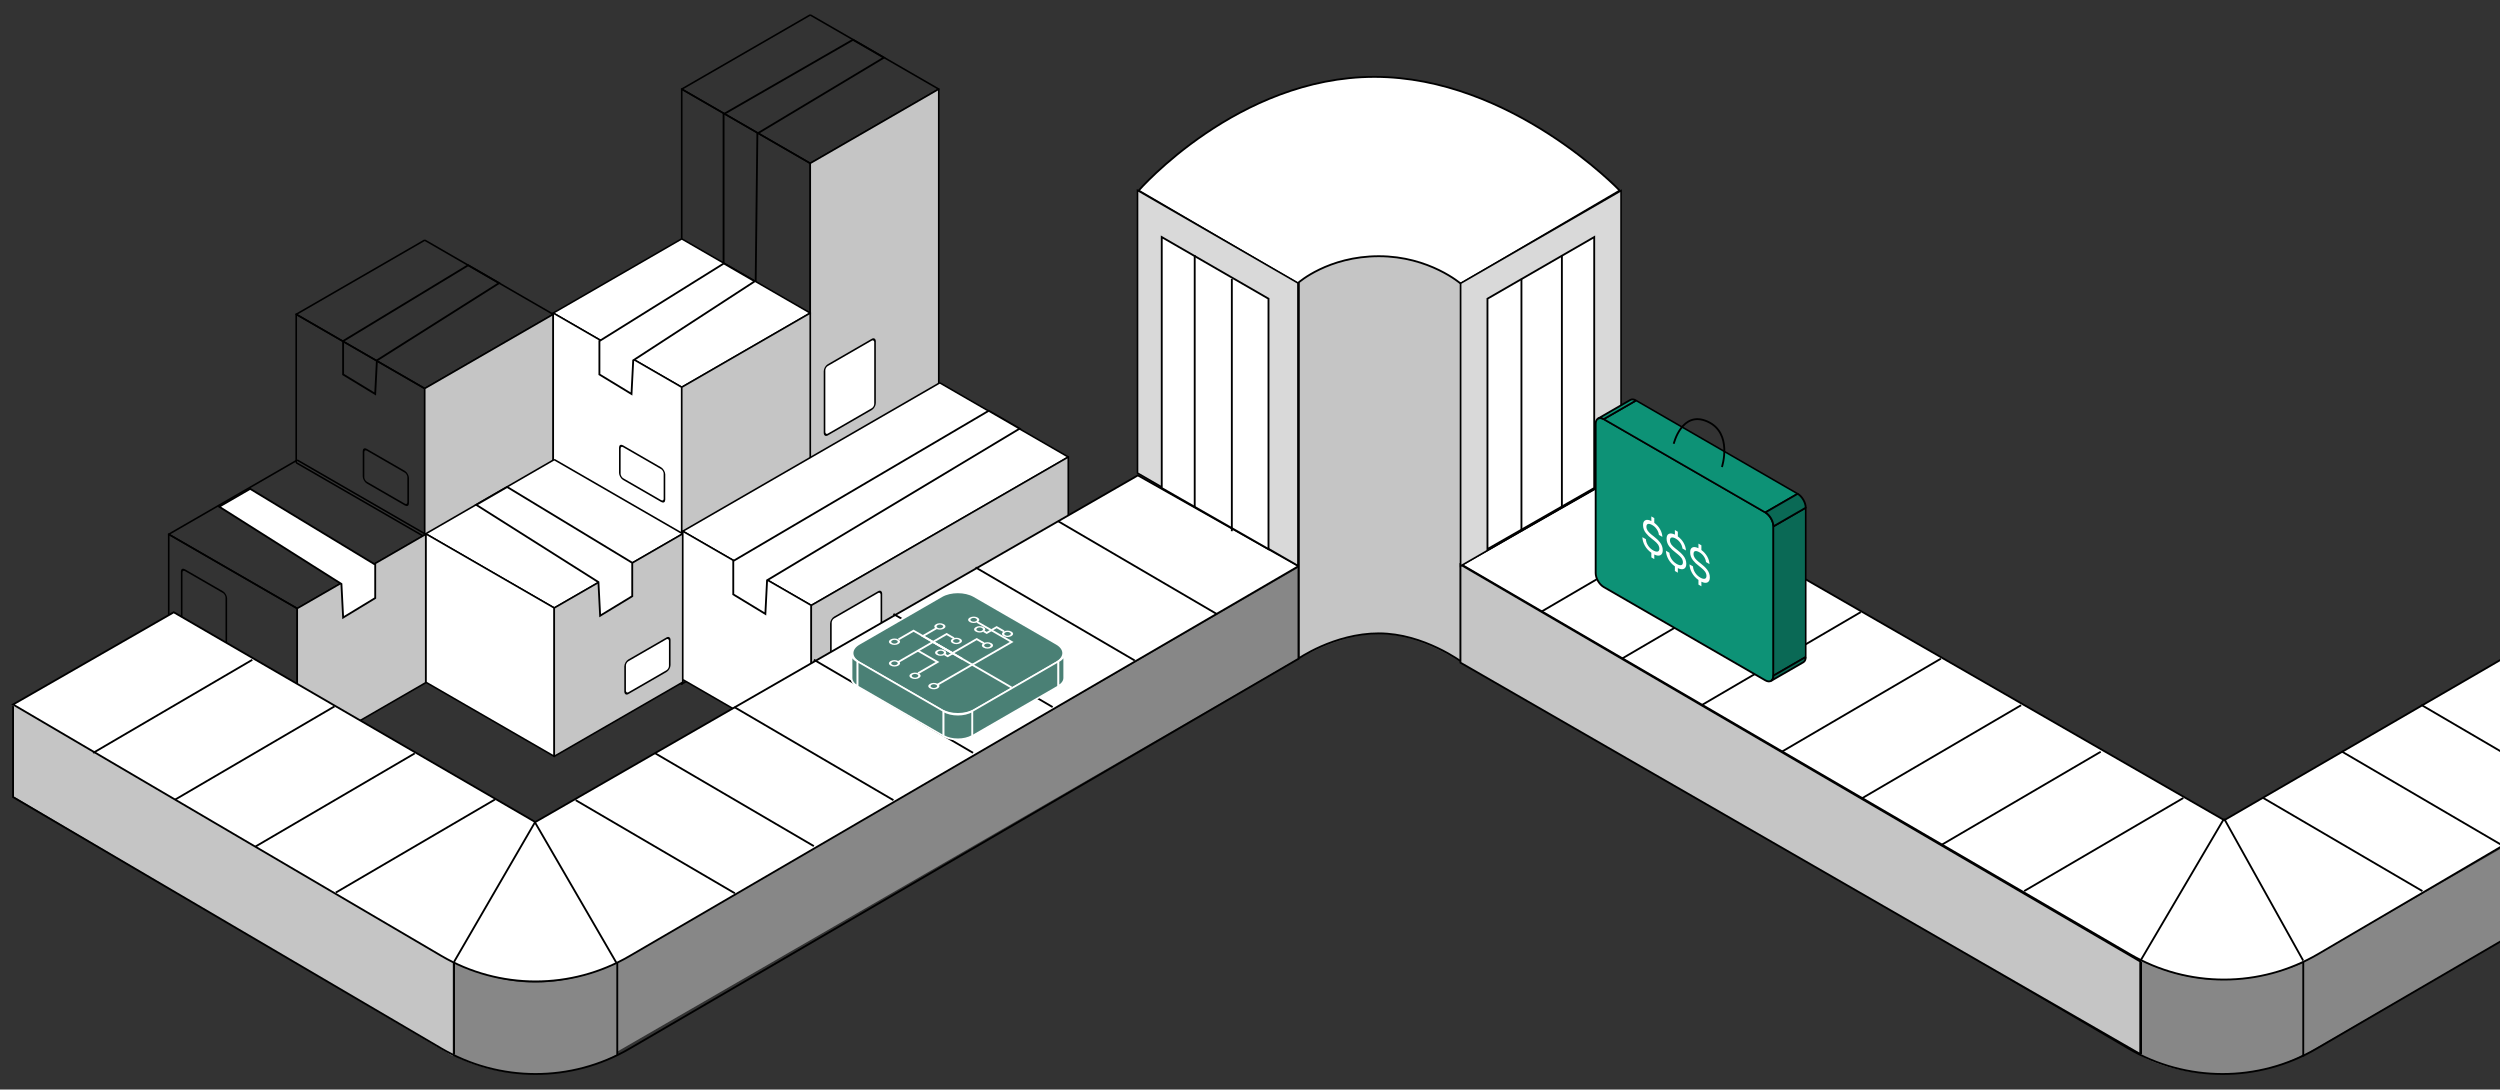
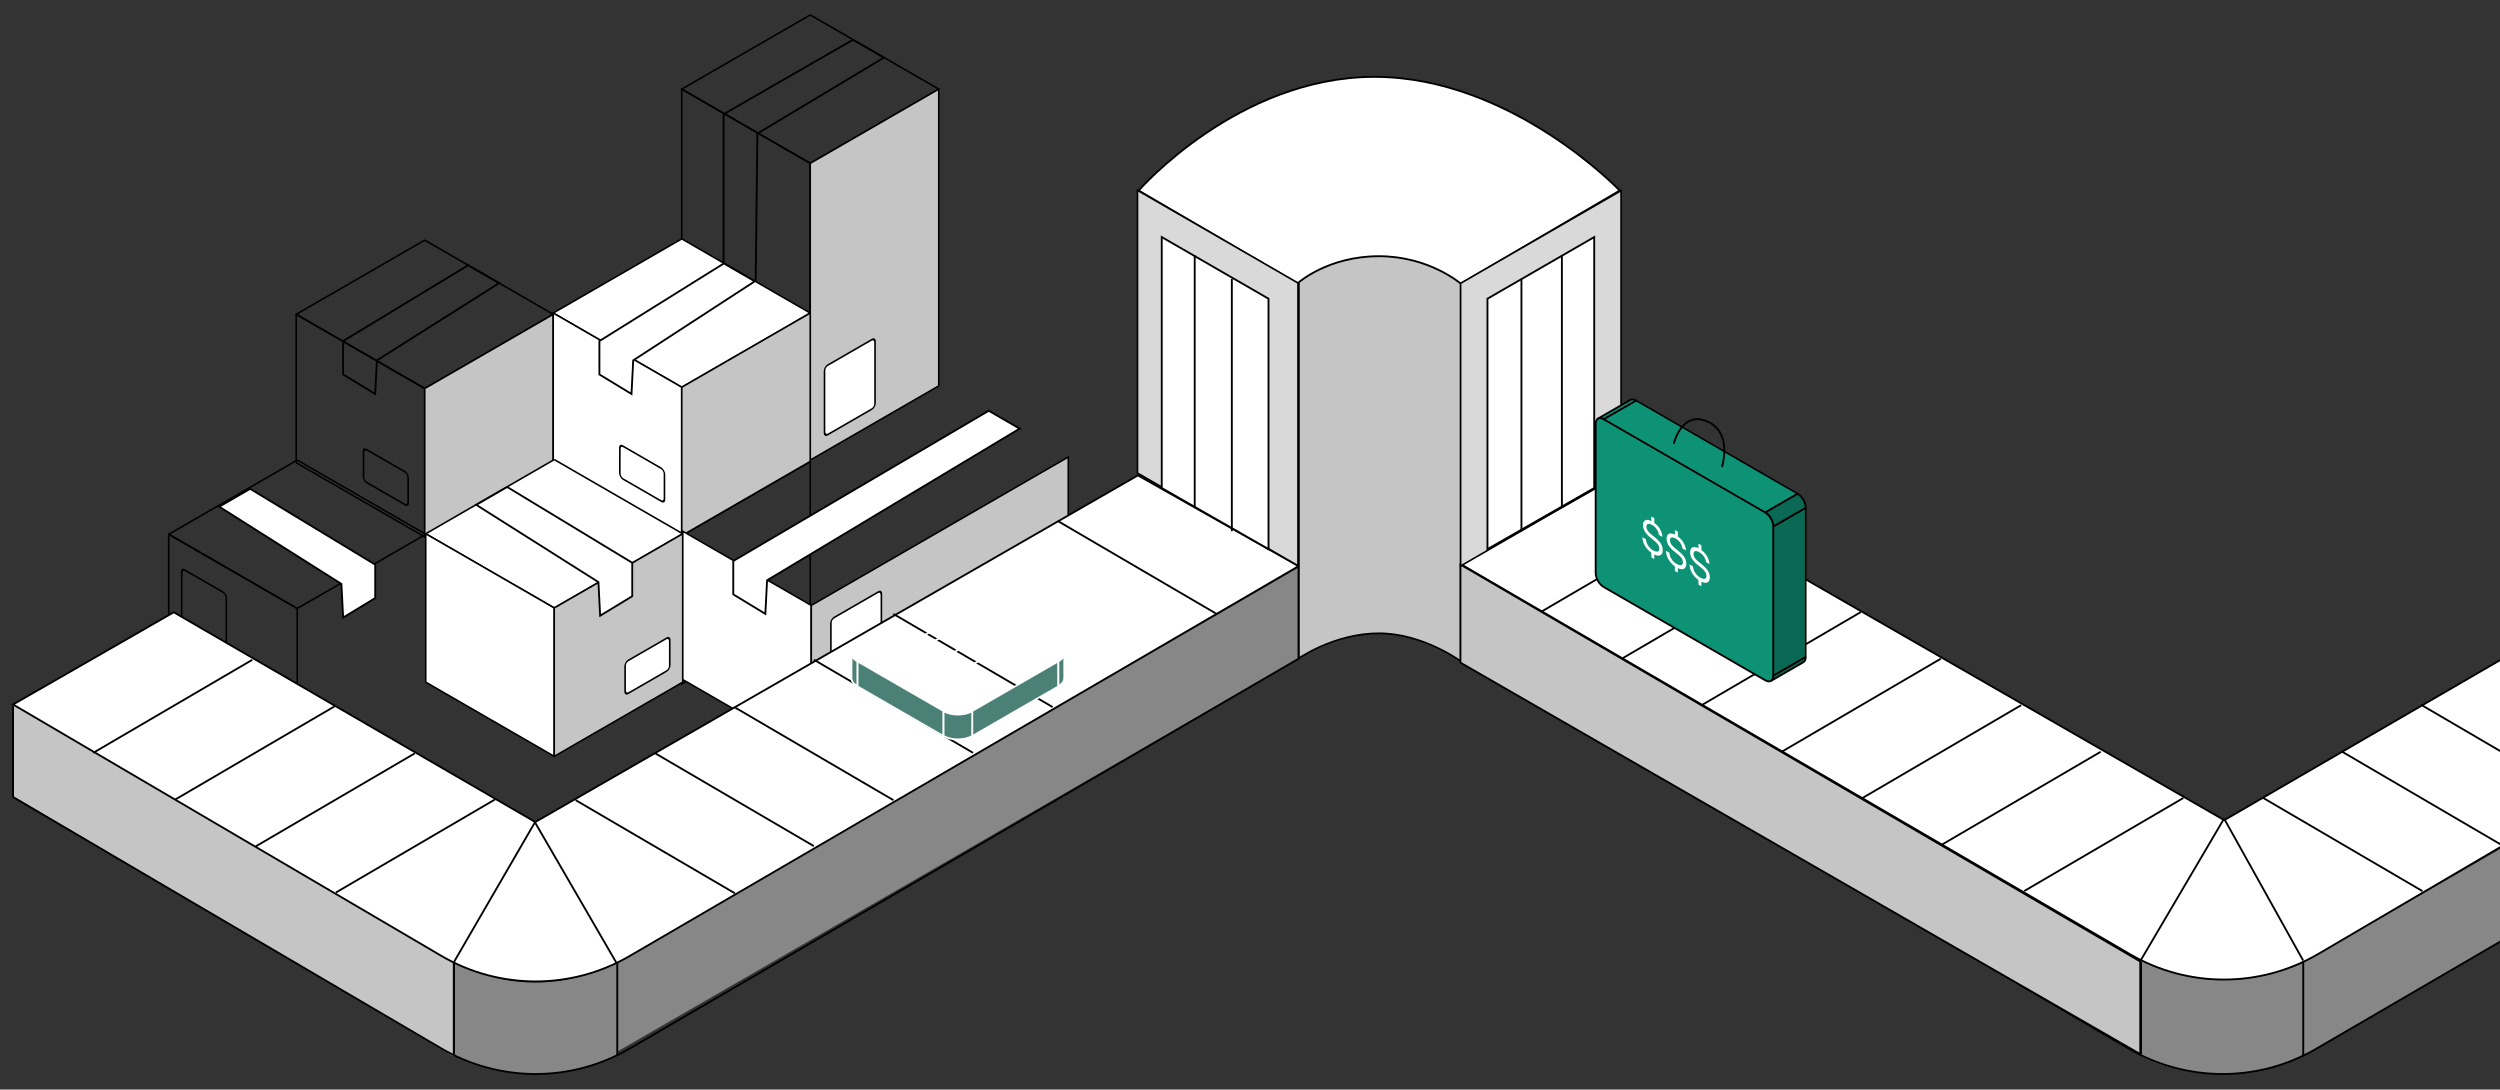
<svg xmlns="http://www.w3.org/2000/svg" width="1340" height="584" viewBox="0 0 1340 584" fill="none">
  <rect x="0" y="0" width="1340" height="584" fill="#333333" stroke="none" />
  <g clip-path="url(#clip0_134_3490)">
    <rect width="79.536" height="79.536" transform="matrix(0.866 0.5 -0.866 0.5 365.406 207.558)" stroke="black" stroke-linejoin="bevel" />
    <rect width="79.536" height="79.536" transform="matrix(0.866 0.5 0 1 296.525 247.326)" stroke="black" stroke-linejoin="bevel" />
    <rect width="79.536" height="79.536" transform="matrix(0.866 -0.5 0 1 365.406 287.094)" stroke="black" stroke-linejoin="bevel" />
    <rect width="79.536" height="79.536" transform="matrix(0.866 0.5 -0.866 0.5 227.648 128.706)" stroke="black" stroke-linejoin="bevel" />
    <rect width="79.536" height="79.536" transform="matrix(0.866 0.5 0 1 158.768 168.474)" stroke="black" stroke-linejoin="bevel" />
    <rect width="79.536" height="79.536" transform="matrix(0.866 -0.5 0 1 227.648 208.242)" fill="#C5C5C5" stroke="black" stroke-linejoin="bevel" />
    <path d="M250.945 142.164L183.903 182.803V200.711L201.101 211.162L202.022 193.157L267.512 151.741L250.945 142.164Z" stroke="black" />
    <rect width="27.623" height="17.582" rx="2" transform="matrix(0.866 0.5 0 1 194.848 240.07)" stroke="black" />
    <rect width="79.536" height="79.536" transform="matrix(0.866 0.5 -0.866 0.5 434.287 8)" stroke="black" stroke-linejoin="bevel" />
    <rect width="79.536" height="159.073" transform="matrix(0.866 0.5 0 1 365.406 47.768)" stroke="black" stroke-linejoin="bevel" />
    <rect width="79.536" height="159.073" transform="matrix(0.866 -0.5 0 1 434.287 87.536)" fill="#C5C5C5" stroke="black" stroke-linejoin="bevel" />
    <path d="M457.193 21.315L387.832 61.22L387.832 141.217L405.031 151.669L405.951 71.574L473.76 30.892L457.193 21.315Z" stroke="black" />
    <rect width="31.256" height="37.209" rx="2" transform="matrix(0.866 -0.5 0 1 441.947 196.706)" fill="white" stroke="black" />
    <rect width="79.536" height="79.536" transform="matrix(0.866 0.5 -0.866 0.5 365.409 128.022)" fill="white" stroke="black" stroke-linejoin="bevel" />
    <rect width="79.536" height="79.536" transform="matrix(0.866 0.5 0 1 296.528 167.791)" fill="white" stroke="black" stroke-linejoin="bevel" />
    <rect width="79.536" height="79.536" transform="matrix(0.866 -0.5 0 1 365.409 207.559)" fill="#C5C5C5" stroke="black" stroke-linejoin="bevel" />
    <path d="M387.973 141.206L321.282 182.806V200.714L338.48 211.165L339.401 193.16L404.54 150.784L387.973 141.206Z" fill="white" stroke="black" />
    <rect width="27.623" height="17.582" rx="2" transform="matrix(0.866 0.5 0 1 332.225 238.187)" fill="white" stroke="black" />
    <rect width="79.536" height="79.536" transform="matrix(0.866 0.5 -0.866 0.5 297.074 246.332)" fill="white" stroke="black" stroke-linejoin="bevel" />
    <rect width="79.536" height="79.536" transform="matrix(0.866 0.5 0 1 228.193 286.1)" fill="white" stroke="black" stroke-linejoin="bevel" />
    <rect width="79.536" height="79.536" transform="matrix(0.866 -0.5 0 1 297.074 325.869)" fill="#C5C5C5" stroke="black" stroke-linejoin="bevel" />
    <path d="M271.837 261.019L338.879 301.658V319.566L321.68 330.018L320.759 312.012L255.27 270.596L271.837 261.019Z" fill="white" stroke="black" />
    <rect width="27.623" height="17.582" rx="2" transform="matrix(0.866 -0.5 0 1 335.06 354.959)" fill="white" stroke="black" />
-     <rect width="79.536" height="159.073" transform="matrix(0.866 0.5 -0.866 0.5 503.719 205.19)" fill="white" stroke="black" stroke-linejoin="bevel" />
    <rect width="79.536" height="79.536" transform="matrix(0.866 0.5 0 1 365.957 284.727)" fill="white" stroke="black" stroke-linejoin="bevel" />
    <rect width="159.073" height="79.536" transform="matrix(0.866 -0.5 0 1 434.838 324.495)" fill="#C5C5C5" stroke="black" stroke-linejoin="bevel" />
    <path d="M529.948 220.172L393.032 300.689V318.597L410.23 329.048L411.151 311.043L546.514 229.749L529.948 220.172Z" fill="white" stroke="black" />
    <rect width="31.256" height="37.209" rx="2" transform="matrix(0.866 -0.5 0 1 445.354 331.988)" fill="white" stroke="black" />
    <rect width="79.536" height="79.536" transform="matrix(0.866 0.5 -0.866 0.5 159.313 246.609)" stroke="black" stroke-linejoin="bevel" />
    <rect width="79.536" height="79.536" transform="matrix(0.866 0.5 0 1 90.433 286.378)" stroke="black" stroke-linejoin="bevel" />
-     <rect width="79.536" height="79.536" transform="matrix(0.866 -0.5 0 1 159.313 326.146)" fill="#C5C5C5" stroke="black" stroke-linejoin="bevel" />
    <path d="M134.076 262.012L201.118 302.651V320.559L183.92 331.01L182.999 313.005L117.509 271.589L134.076 262.012Z" fill="white" stroke="black" />
    <rect width="27.623" height="35.065" rx="2" transform="matrix(0.866 0.5 0 1 97.384 304.611)" stroke="black" />
    <path d="M736.704 41.203C663.36 41.203 610.327 102.135 610.327 102.135L695.841 152.093C708.653 141.242 782.906 152.093 782.906 152.093L868.159 102.135C868.159 102.135 810.048 41.203 736.704 41.203Z" fill="white" stroke="black" />
    <path d="M7 377.713L242.687 515.772V565.974L7 426.725V377.713Z" fill="#C5C5C5" />
    <rect width="135.408" height="49.708" transform="matrix(0.866 -0.5 0 1 1234.55 515.996)" fill="#878787" />
    <path d="M782.457 354.071V303.324C782.457 303.324 764.97 289.444 739.065 289.444C713.16 289.444 695.673 303.324 695.673 303.324V352.964C695.673 352.964 717.294 339.284 739.065 339.284C760.836 339.284 782.457 354.071 782.457 354.071Z" stroke="#585858" />
    <path d="M243.784 515.623C243.784 515.623 263.048 526.692 286.699 526.692C310.35 526.692 330.67 516.216 330.67 516.216V565.185C330.67 565.185 313.767 575.694 286.699 575.694C259.631 575.694 243.784 565.933 243.784 565.933V515.623Z" fill="#878787" />
    <path d="M1147.61 514.861C1147.61 514.861 1166.87 525.312 1190.52 525.312C1214.17 525.312 1234.49 516.216 1234.49 516.216V565.184C1234.49 565.184 1217.59 575.693 1190.52 575.693C1163.46 575.693 1147.61 565.932 1147.61 565.932V514.861Z" fill="#878787" />
    <path d="M330.865 515.949L695.979 304.249V352.85L330.865 563.649V515.949Z" fill="#878787" />
    <path d="M93.128 328.171L7 377.615L236.473 512.291C267.632 530.578 306.232 530.636 337.445 512.443L696.021 303.449L609.893 254.803L286.915 440.615L93.128 328.171Z" fill="white" stroke="black" />
    <path d="M1385.99 327.171L1472.11 376.615L1242.64 511.291C1211.48 529.578 1172.88 529.636 1141.67 511.444L783.093 302.449L869.221 253.803L1192.2 439.615L1385.99 327.171Z" fill="white" stroke="black" />
-     <path d="M782.349 303.432L869.338 253.859L790.432 208.033C759.43 190.028 721.161 189.997 690.129 207.952L610.787 253.859" stroke="black" />
    <path d="M7 378.479V427.236L236.473 561.912C267.632 580.199 306.232 580.257 337.445 562.064L696.021 353.07V304.225" stroke="black" />
    <path d="M783.006 354.457V152.066C783 152.061 782.993 152.055 782.987 152.05C782.858 151.943 782.665 151.785 782.408 151.582C781.895 151.178 781.129 150.598 780.123 149.901C778.112 148.506 775.143 146.643 771.323 144.78C763.682 141.054 752.644 137.327 739.055 137.327C725.462 137.327 714.69 140.868 707.319 144.407C703.633 146.176 700.799 147.945 698.888 149.268C697.933 149.93 697.209 150.48 696.725 150.864C696.484 151.056 696.302 151.206 696.182 151.307C696.179 151.31 696.176 151.312 696.173 151.315V352.832C696.209 352.808 696.245 352.784 696.284 352.76C696.869 352.379 697.729 351.836 698.836 351.185C701.049 349.885 704.248 348.151 708.197 346.418C716.092 342.954 727.009 339.482 739.055 339.482C751.112 339.482 762.301 343.375 770.461 347.255C774.544 349.196 777.876 351.137 780.189 352.594C781.345 353.322 782.247 353.93 782.861 354.356C782.911 354.391 782.959 354.424 783.006 354.457Z" fill="#C5C5C5" stroke="black" />
    <path d="M911.239 427.236L1140.71 561.912C1171.87 580.199 1210.47 580.257 1241.68 562.064L1600.26 353.07V304.225" stroke="black" />
    <path d="M49.911 403.554L135.235 353.648" stroke="black" />
    <path d="M93.988 428.516L179.312 378.61" stroke="black" />
    <path d="M136.988 453.709L222.312 403.803" stroke="black" />
    <path d="M179.988 478.422L265.312 428.516" stroke="black" />
    <path d="M393.899 478.803L308.575 428.896" stroke="black" />
    <path d="M1298.41 477.622L1213.09 427.716" stroke="black" />
    <path d="M1340.44 452.669L1255.12 402.763" stroke="black" />
    <path d="M1383.11 427.716L1297.78 377.81" stroke="black" />
    <path d="M436.224 453.516L350.899 403.609" stroke="black" />
    <path d="M478.886 428.897L393.562 378.99" stroke="black" />
    <path d="M521.548 403.516L436.224 353.61" stroke="black" />
    <path d="M564.21 378.99L478.886 329.084" stroke="black" />
-     <path d="M608.224 354.037L522.899 304.131" stroke="black" />
    <path d="M825.359 328.323L910.684 278.416" stroke="black" />
    <path d="M869.338 353.035L954.662 303.129" stroke="black" />
    <path d="M912.035 377.989L997.359 328.082" stroke="black" />
    <path d="M954.998 402.942L1040.32 353.035" stroke="black" />
    <path d="M997.998 427.895L1083.32 377.989" stroke="black" />
    <path d="M1040.66 452.848L1125.98 402.941" stroke="black" />
    <path d="M1084.94 477.622L1170.27 427.716" stroke="black" />
    <path d="M652.312 329.178L566.988 279.272" stroke="black" />
    <path d="M286.84 440.572L243.37 515.557" stroke="black" />
    <path d="M286.84 440.93L330.31 515.914" stroke="black" />
    <path d="M1191.97 439L1147.56 514.503" stroke="black" />
    <path d="M1192.16 438.851L1234.5 514.861" stroke="black" />
    <path d="M330.865 515.996V565.369" stroke="black" />
    <path d="M243.37 515.557V564.93" stroke="black" />
    <path d="M1147.61 515.557V564.93" stroke="black" />
    <path d="M1147.18 565.003L782.799 355.18V302.597L1147.18 515.362V565.003Z" fill="#C5C5C5" stroke="black" />
    <path d="M1234.55 515.557V566.304" stroke="black" />
    <rect x="0.433" y="0.75" width="99.307" height="151.512" transform="matrix(0.866 0.5 0 1 609.33 101.075)" fill="#D9D9D9" stroke="black" />
    <rect x="0.433" y="0.25" width="99.307" height="151.512" transform="matrix(0.866 -0.5 0 1 782.514 151.818)" fill="#D9D9D9" stroke="black" />
    <path d="M622.694 127.072L679.913 160.108V294.323L622.694 261.585V127.072Z" fill="white" stroke="black" />
    <path d="M640.363 136.744V271.993" stroke="black" />
    <path d="M660.265 149.478V284.727" stroke="black" />
    <path d="M854.5 127.072L797.281 160.108V294.323L854.5 261.585V127.072Z" fill="white" stroke="black" />
    <path d="M815.497 149.478V284.727" stroke="black" />
    <path d="M837.168 136.744V271.993" stroke="black" />
-     <path d="M504.762 319.53C509.545 316.769 517.3 316.769 522.083 319.53L566.316 345.069C571.099 347.83 571.099 352.307 566.316 355.069L522.083 380.607C517.3 383.368 509.545 383.368 504.762 380.607L460.528 355.069C455.745 352.307 455.745 347.83 460.528 345.069L504.762 319.53Z" fill="#4A8075" stroke="white" stroke-linejoin="bevel" />
    <rect width="53.307" height="13.327" transform="matrix(0.866 0.5 0 1 459.562 354.511)" fill="#4A8075" stroke="white" stroke-linejoin="bevel" />
    <rect width="53.307" height="13.327" transform="matrix(0.866 -0.5 0 1 521.117 381.165)" fill="#4A8075" stroke="white" stroke-linejoin="bevel" />
    <path d="M456.375 350.069C456.375 351.803 457.593 353.374 459.563 354.511V367.838C457.593 366.701 456.375 365.13 456.375 363.395V350.069Z" fill="#4A8075" stroke="white" stroke-linejoin="bevel" />
    <path d="M505.729 381.165C509.978 383.618 516.868 383.618 521.117 381.165V394.492C516.868 396.945 509.978 396.945 505.729 394.492V381.165Z" fill="#4A8075" stroke="white" stroke-linejoin="bevel" />
    <path d="M570.469 350.069C570.469 351.803 569.251 353.374 567.282 354.511V367.838C569.251 366.701 570.469 365.13 570.469 363.395V350.069Z" fill="#4A8075" stroke="white" stroke-linejoin="bevel" />
    <path d="M542.187 368.491L521.055 356.291L502.496 367.006" stroke="white" />
    <path d="M521.133 356.291L542.265 344.091L523.706 333.375" stroke="white" />
    <path d="M521.212 356.291L500.081 344.091L481.521 354.806" stroke="white" />
    <path d="M510.793 350.255L489.661 338.055L481.59 342.715" stroke="white" />
    <path d="M515.749 353.145L494.618 340.945L502 336.683" stroke="white" />
    <path d="M492.097 360.846L502.512 354.833L491.876 348.692" stroke="white" />
    <path d="M527.45 344.834L523.5 342.553L510.626 349.986" stroke="white" />
    <path d="M538.156 338.427L534.206 336.147L531.545 337.683" stroke="white" />
    <path d="M511.333 342.123L507.383 339.842L500.027 344.089" stroke="white" />
    <path d="M527.221 338.283L528.885 339.244L531.545 337.708" stroke="white" />
    <path d="M506.302 350.766L507.966 351.727L510.626 350.19" stroke="white" />
    <circle cx="2.404" cy="2.404" r="1.904" transform="matrix(0.866 -0.5 0.866 0.5 496.384 367.749)" stroke="white" />
    <circle cx="2.404" cy="2.404" r="1.904" transform="matrix(0.866 -0.5 0.866 0.5 520.946 337.33)" stroke="white" />
    <circle cx="2.404" cy="2.404" r="1.904" transform="matrix(0.866 -0.5 0.866 0.5 500.027 349.813)" stroke="white" />
    <circle cx="2.404" cy="2.404" r="1.904" transform="matrix(0.866 -0.5 0.866 0.5 475.28 343.965)" stroke="white" />
    <circle cx="2.404" cy="2.404" r="1.904" transform="matrix(0.866 -0.5 0.866 0.5 486.291 362.233)" stroke="white" />
    <circle cx="2.404" cy="2.404" r="1.904" transform="matrix(0.866 -0.5 0.866 0.5 525.11 345.948)" stroke="white" />
    <circle cx="2.404" cy="2.404" r="1.904" transform="matrix(0.866 -0.5 0.866 0.5 475.28 355.548)" stroke="white" />
    <circle cx="2.404" cy="2.404" r="1.904" transform="matrix(0.866 -0.5 0.866 0.5 535.874 339.734)" stroke="white" />
    <circle cx="2.404" cy="2.404" r="1.904" transform="matrix(0.866 -0.5 0.866 0.5 508.464 343.545)" stroke="white" />
    <circle cx="2.404" cy="2.404" r="1.904" transform="matrix(0.866 -0.5 0.866 0.5 499.613 335.779)" stroke="white" />
    <circle cx="2.404" cy="2.404" r="1.904" transform="matrix(0.866 0.5 -0.866 0.5 521.907 329.816)" stroke="white" />
    <path d="M855.281 227.158C855.281 224.397 857.22 223.277 859.611 224.658L946.214 274.658C948.605 276.039 950.544 279.397 950.544 282.158V362.158C950.544 364.92 948.605 366.039 946.214 364.658L859.611 314.658C857.22 313.277 855.281 309.92 855.281 307.158V227.158Z" fill="#0D9276" stroke="black" stroke-linejoin="bevel" />
    <rect width="20" height="80" transform="matrix(0.866 -0.5 0 1 950.544 282.158)" fill="#0A6955" stroke="black" stroke-linejoin="bevel" />
    <rect width="100" height="20" transform="matrix(0.866 0.5 -0.866 0.5 876.932 214.658)" fill="#0D9276" stroke="black" stroke-linejoin="bevel" />
    <path d="M856.55 224.355C857.395 223.867 858.503 224.018 859.612 224.658L876.932 214.658C875.824 214.018 874.716 213.867 873.87 214.355L856.55 224.355Z" fill="#0D9276" stroke="black" stroke-linejoin="bevel" />
    <path d="M950.544 282.158C950.544 279.397 948.605 276.039 946.214 274.658L963.534 264.658C965.926 266.039 967.865 269.397 967.865 272.158L950.544 282.158Z" fill="#0A6955" stroke="black" stroke-linejoin="bevel" />
    <path d="M949.275 364.962C950.121 364.473 950.544 363.438 950.544 362.158L967.864 352.158C967.864 353.438 967.441 354.473 966.596 354.962L949.275 364.962Z" fill="#0A6955" stroke="black" stroke-linejoin="bevel" />
    <path d="M897.122 237.856C897.122 237.856 901.458 219.79 915.188 225.932C928.919 232.074 922.957 250.321 922.957 250.321" stroke="black" />
    <path d="M891.227 294.918C891.227 296.262 890.812 297.15 889.98 297.582C889.149 297.998 888.054 297.878 886.696 297.222V299.67L885.117 298.758V296.286C883.648 295.246 882.491 293.978 881.646 292.482C880.814 290.994 880.371 289.474 880.316 287.922L882.186 289.002C882.255 290.178 882.643 291.314 883.35 292.41C884.057 293.49 884.964 294.35 886.073 294.99C887.071 295.566 887.874 295.782 888.484 295.638C889.107 295.486 889.419 294.962 889.419 294.066C889.419 293.666 889.343 293.27 889.191 292.878C889.052 292.478 888.879 292.13 888.671 291.834C888.463 291.522 888.158 291.17 887.756 290.778C887.368 290.394 887.015 290.078 886.696 289.83C886.392 289.574 885.969 289.234 885.429 288.81C884.75 288.29 884.161 287.798 883.662 287.334C883.177 286.862 882.685 286.322 882.186 285.714C881.701 285.098 881.327 284.434 881.064 283.722C880.801 282.994 880.669 282.238 880.669 281.454C880.669 280.11 881.071 279.246 881.874 278.862C882.692 278.47 883.773 278.606 885.117 279.27V276.798L886.696 277.71V280.23C887.999 281.19 889.031 282.338 889.793 283.674C890.555 285.01 890.971 286.378 891.04 287.778L889.17 286.698C889.059 285.658 888.685 284.666 888.047 283.722C887.424 282.77 886.62 282.01 885.636 281.442C884.666 280.882 883.897 280.678 883.329 280.83C882.761 280.982 882.477 281.498 882.477 282.378C882.477 282.762 882.546 283.146 882.685 283.53C882.837 283.922 883.011 284.262 883.205 284.55C883.412 284.846 883.71 285.186 884.098 285.57C884.5 285.946 884.854 286.262 885.158 286.518C885.463 286.758 885.886 287.09 886.426 287.514C887.105 288.034 887.694 288.534 888.193 289.014C888.692 289.478 889.191 290.022 889.689 290.646C890.188 291.27 890.569 291.946 890.833 292.674C891.096 293.386 891.227 294.134 891.227 294.918ZM903.852 302.208C903.852 303.552 903.437 304.44 902.605 304.872C901.774 305.288 900.679 305.168 899.321 304.512V306.96L897.742 306.048V303.576C896.273 302.536 895.116 301.268 894.271 299.772C893.439 298.284 892.996 296.764 892.941 295.212L894.811 296.292C894.88 297.468 895.268 298.604 895.975 299.7C896.682 300.78 897.589 301.64 898.698 302.28C899.696 302.856 900.499 303.072 901.109 302.928C901.732 302.776 902.044 302.252 902.044 301.356C902.044 300.956 901.968 300.56 901.816 300.168C901.677 299.768 901.504 299.42 901.296 299.124C901.088 298.812 900.783 298.46 900.381 298.068C899.993 297.684 899.64 297.368 899.321 297.12C899.017 296.864 898.594 296.524 898.054 296.1C897.375 295.58 896.786 295.088 896.287 294.624C895.802 294.152 895.31 293.612 894.811 293.004C894.326 292.388 893.952 291.724 893.689 291.012C893.426 290.284 893.294 289.528 893.294 288.744C893.294 287.4 893.696 286.536 894.499 286.152C895.317 285.76 896.398 285.896 897.742 286.56V284.088L899.321 285V287.52C900.624 288.48 901.656 289.628 902.418 290.964C903.18 292.3 903.596 293.668 903.665 295.068L901.795 293.988C901.684 292.948 901.31 291.956 900.672 291.012C900.049 290.06 899.245 289.3 898.261 288.732C897.291 288.172 896.522 287.968 895.954 288.12C895.386 288.272 895.102 288.788 895.102 289.668C895.102 290.052 895.171 290.436 895.31 290.82C895.462 291.212 895.636 291.552 895.83 291.84C896.037 292.136 896.335 292.476 896.723 292.86C897.125 293.236 897.479 293.552 897.783 293.808C898.088 294.048 898.511 294.38 899.051 294.804C899.73 295.324 900.319 295.824 900.818 296.304C901.317 296.768 901.816 297.312 902.314 297.936C902.813 298.56 903.194 299.236 903.458 299.964C903.721 300.676 903.852 301.424 903.852 302.208ZM916.478 309.497C916.478 310.841 916.062 311.729 915.23 312.161C914.399 312.577 913.304 312.457 911.946 311.801V314.249L910.367 313.337V310.865C908.898 309.825 907.741 308.557 906.896 307.061C906.064 305.573 905.621 304.053 905.566 302.501L907.436 303.581C907.505 304.757 907.893 305.893 908.6 306.989C909.307 308.069 910.214 308.929 911.323 309.569C912.321 310.145 913.124 310.361 913.734 310.217C914.357 310.065 914.669 309.541 914.669 308.645C914.669 308.245 914.593 307.849 914.441 307.457C914.302 307.057 914.129 306.709 913.921 306.413C913.713 306.101 913.408 305.749 913.006 305.357C912.619 304.973 912.265 304.657 911.946 304.409C911.642 304.153 911.219 303.813 910.679 303.389C910 302.869 909.411 302.377 908.912 301.913C908.427 301.441 907.935 300.901 907.436 300.293C906.951 299.677 906.577 299.013 906.314 298.301C906.051 297.573 905.919 296.817 905.919 296.033C905.919 294.689 906.321 293.825 907.124 293.441C907.942 293.049 909.023 293.185 910.367 293.849V291.377L911.946 292.289V294.809C913.249 295.769 914.281 296.917 915.043 298.253C915.805 299.589 916.221 300.957 916.29 302.357L914.42 301.277C914.309 300.237 913.935 299.245 913.297 298.301C912.674 297.349 911.87 296.589 910.886 296.021C909.917 295.461 909.147 295.257 908.579 295.409C908.011 295.561 907.727 296.077 907.727 296.957C907.727 297.341 907.796 297.725 907.935 298.109C908.087 298.501 908.261 298.841 908.455 299.129C908.663 299.425 908.96 299.765 909.348 300.149C909.75 300.525 910.104 300.841 910.408 301.097C910.713 301.337 911.136 301.669 911.676 302.093C912.355 302.613 912.944 303.113 913.443 303.593C913.942 304.057 914.441 304.601 914.939 305.225C915.438 305.849 915.819 306.525 916.083 307.253C916.346 307.965 916.478 308.713 916.478 309.497Z" fill="white" />
  </g>
  <defs>
    <clipPath id="clip0_134_3490">
      <rect width="1340" height="584" fill="white" />
    </clipPath>
  </defs>
</svg>